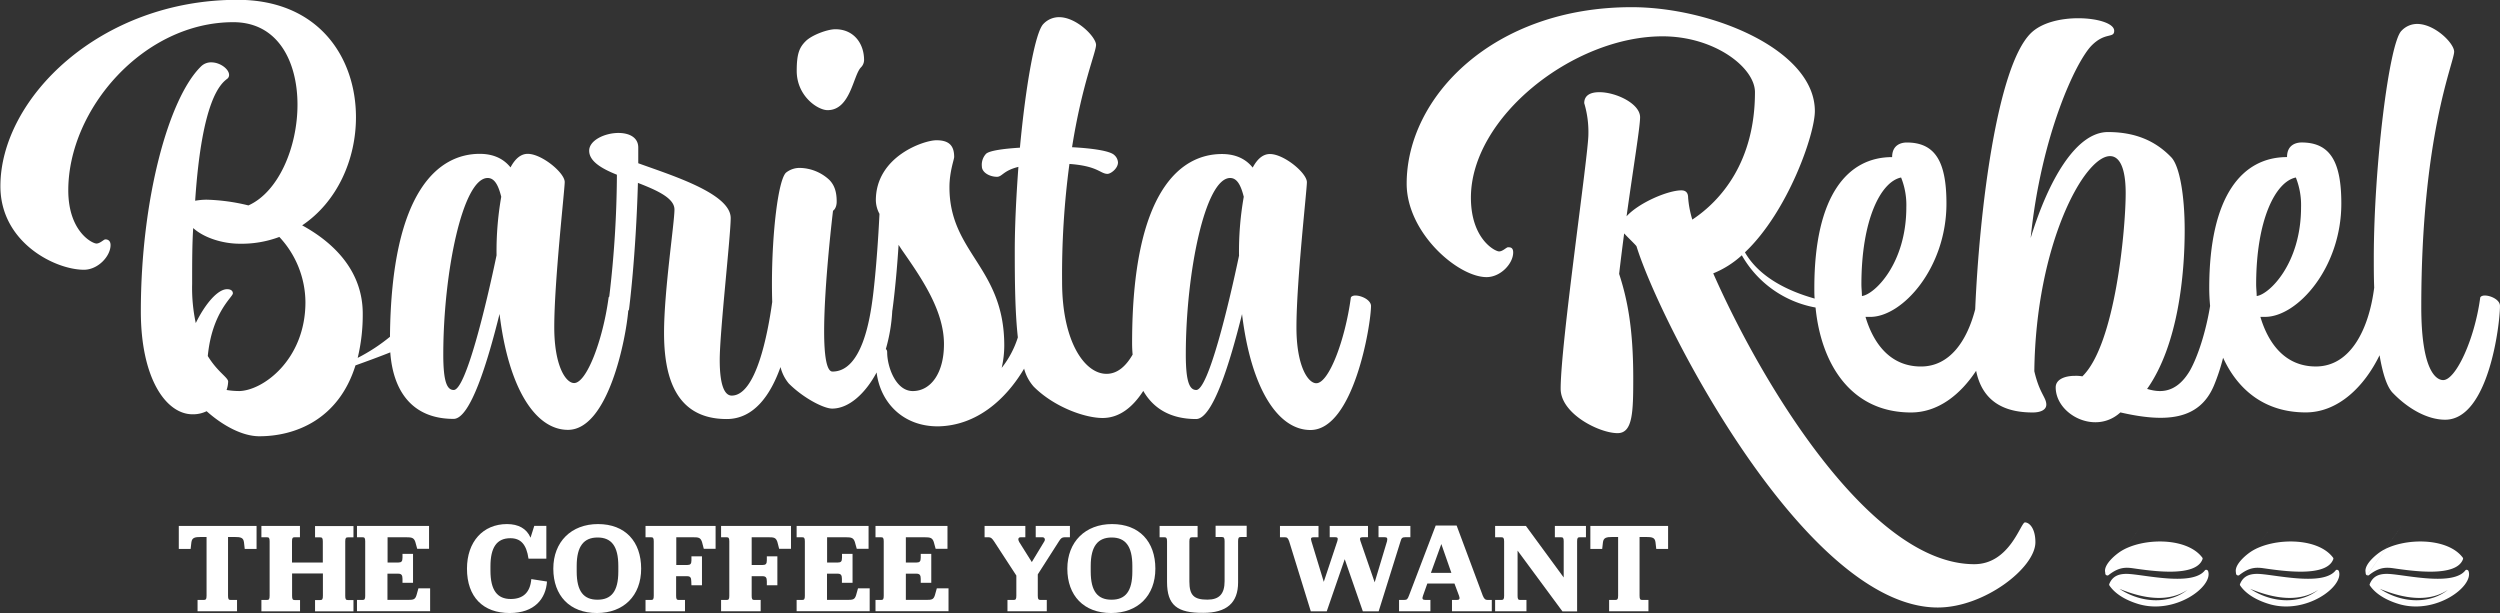
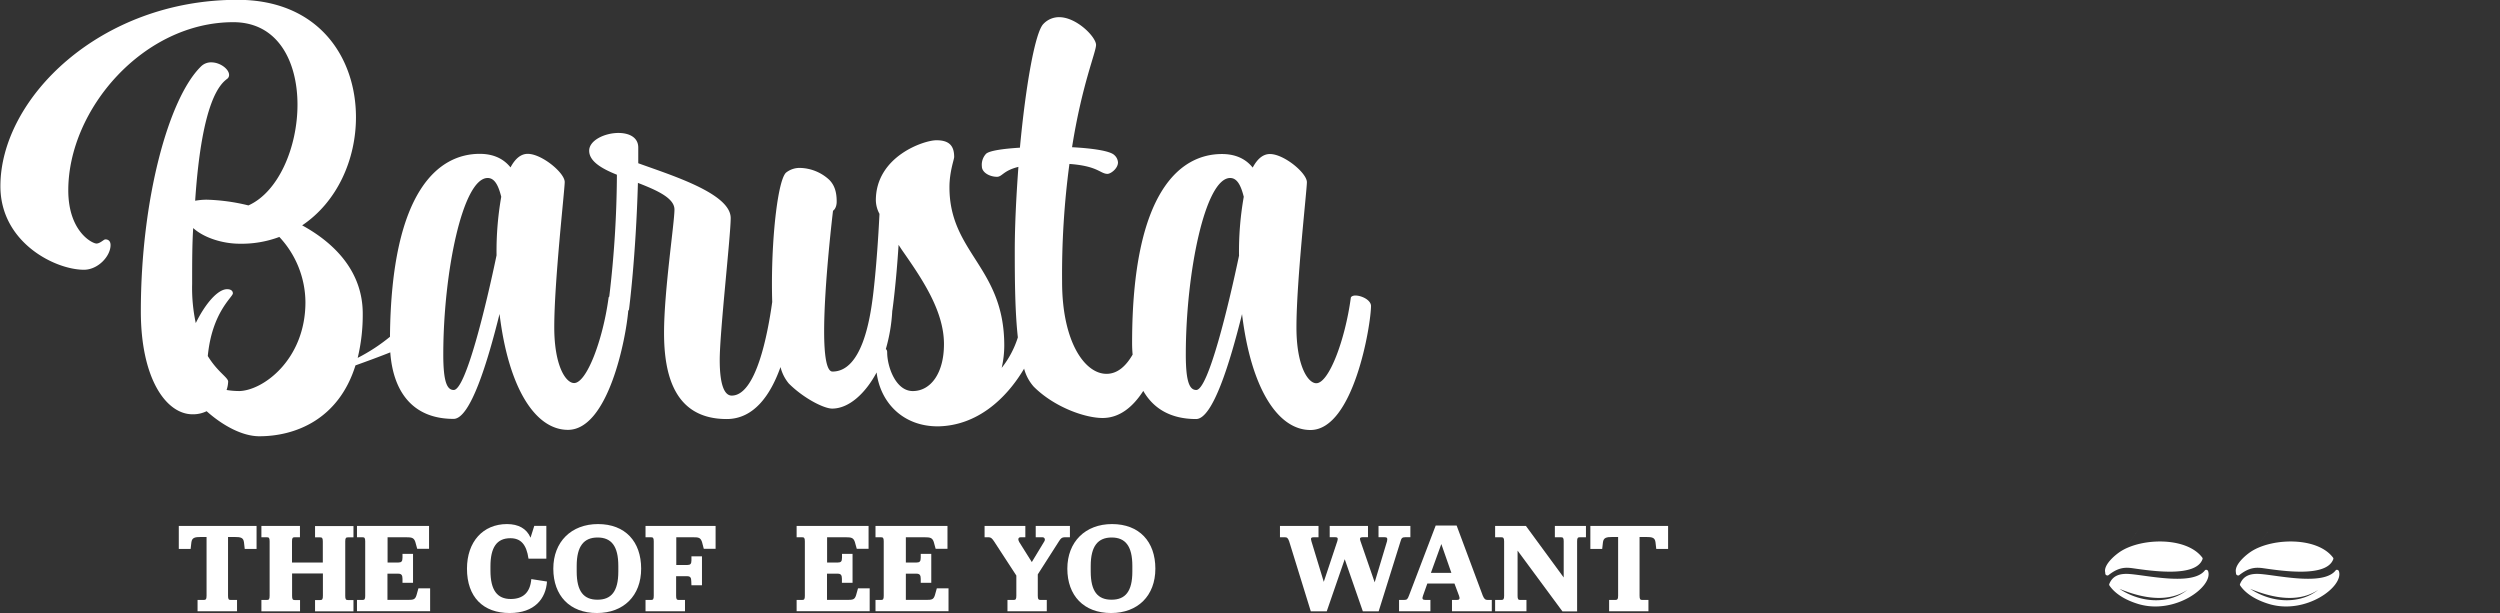
<svg xmlns="http://www.w3.org/2000/svg" id="Ebene_1" data-name="Ebene 1" viewBox="0 0 811.39 198.98">
  <rect x="0" y="0" width="811.39" height="198.98" fill="#333333" stroke="none" />
  <defs>
    <style>.cls-1{fill:#fff;}</style>
  </defs>
-   <path class="cls-1" d="M329.35,91.18c7.45,0,8.3-11.35,10.84-13.89a3.44,3.44,0,0,0,1-2.37c0-5.43-3.39-10-9.32-10-2.54,0-7.63,1.86-9.66,3.9s-2.88,4.06-2.88,9.65C319.35,86.61,326.13,91.18,329.35,91.18Z" transform="translate(-60.75 -55.43)" />
  <path class="cls-1" d="M500.67,151.34c-.84,0-1.52.34-1.52.85-1.87,13.72-7.12,27.62-11.19,27.62-2.71,0-6.44-5.6-6.44-18.13,0-14.92,3.39-44.57,3.39-47.11,0-3-7.45-9.15-12-9.15-2.2,0-4.06,1.52-5.59,4.4-2.71-3.39-6.44-4.4-10-4.4-13.21,0-29.14,11.69-29.14,61.34,0,1.28.06,2.52.17,3.75-2.11,3.66-4.86,6.25-8.48,6.25-7.12,0-14.41-10.51-14.41-29.83a269.14,269.14,0,0,1,2.38-38.29c9.32.67,10,3.22,12.37,3.22,1,0,3.39-1.7,3.39-3.73a3.47,3.47,0,0,0-1.19-2.37c-1.36-1.36-7.12-2.21-13.72-2.55,3.21-20.33,7.79-30.84,7.79-33.21,0-2.54-6.27-9-12-9a7,7,0,0,0-5.09,2.2c-2.71,2.71-5.76,20.17-7.62,40.16-5.59.34-10,1-11,2a5.2,5.2,0,0,0-1.35,4.06c0,2,2.54,3.39,4.91,3.39,1.7,0,2-2,6.95-3.22-.68,9.32-1.18,18.81-1.18,27.28,0,9.93.1,19.94,1,28.06a30.8,30.8,0,0,1-5.25,9.9,32.28,32.28,0,0,0,.84-7.28c0-25.42-17.79-30-17.79-51.35,0-5.08,1.53-9,1.53-9.83,0-3.72-1.7-5.42-5.77-5.42s-19.65,5.25-19.65,19.49a9.62,9.62,0,0,0,1.18,4.4c-.84,17.29-2.2,27.29-2.2,27.29-.85,6.43-3.39,23.89-13.05,23.89-2,0-2.71-5.59-2.71-13.05,0-15.42,2.88-39.14,2.88-39.14s1.19-.68,1.19-3c0-3.39-.85-5.43-2.37-7a14.44,14.44,0,0,0-9.49-3.9,7.09,7.09,0,0,0-4.58,1.53c-2.54,2.37-4.57,19.48-4.57,36.09q0,3,.09,5.88c-1.49,10.69-5.29,30.39-13.15,30.39-2.2,0-3.89-3.06-3.89-11.53,0-9.15,3.56-40.33,3.56-46.09,0-8-19.32-13.9-30-17.79v-5.09c0-3.38-3.05-4.74-6.44-4.74-4.4,0-9.49,2.37-9.49,5.76s3.9,5.76,9,7.8a344.67,344.67,0,0,1-2.48,39.55.6.6,0,0,0-.23.44c-1.86,13.72-7.12,27.62-11.18,27.62-2.72,0-6.44-5.6-6.44-18.13,0-14.92,3.39-44.57,3.39-47.11,0-3-7.46-9.15-12-9.15-2.2,0-4.06,1.52-5.59,4.4-2.71-3.39-6.44-4.4-10-4.4-13,0-28.7,11.4-29.12,59.37a58.44,58.44,0,0,1-10.48,6.85,59.5,59.5,0,0,0,1.64-14.37c0-13.39-8.81-22.71-19.66-28.64,11.36-7.62,17.46-21.35,17.46-35.08,0-19.31-12-38.12-38.47-38.12-44.57,0-76.93,32-76.93,60.49,0,18.3,17.79,27.12,27.11,27.12,4.58,0,8.64-4.41,8.64-8,0-1.69-1.18-1.86-1.69-1.86s-1.7,1.35-2.88,1.35c-1.36,0-9.15-3.89-9.15-17.28,0-26.27,24.4-54.56,53.55-54.56,14.57,0,20.84,12.87,20.84,26.77,0,13.72-6.1,28.3-15.93,32.7a63.12,63.12,0,0,0-13.56-1.86,21.39,21.39,0,0,0-3.72.34c2.2-33,8.3-38,10.5-39.65a1.54,1.54,0,0,0,.51-1.19c0-1.86-2.88-4.07-5.76-4.07a4.58,4.58,0,0,0-3.39,1.36c-10.51,10.33-19.49,43.21-19.49,79.47,0,22,8.31,33.39,16.78,33.39a10,10,0,0,0,4.57-1c4.92,4.4,11.36,8.13,17.12,8.13,11.61,0,25.72-5.42,31.19-23,3.83-1.37,8.24-3,11.3-4.23.85,12,6.67,21.59,20.55,21.59,5.42,0,11-18.3,14.91-34.06,2.88,23.89,11.53,37.62,22.2,37.62,13.09,0,18.84-29.64,19.57-38.67a.75.75,0,0,0,.26-.48s2.21-16.94,2.88-41c6.1,2.37,11.86,4.91,11.86,8.64,0,4.4-3.38,26.43-3.38,40,0,13.39,3.22,28,20.33,28,8.83,0,14.23-7.77,17.47-16.88a13.26,13.26,0,0,0,2.7,5.36c4.74,4.74,11.35,8.13,14.06,8.13,5.45,0,10.8-4.93,14.43-11.73,1.2,9.73,8.52,17.49,19.8,17.49h.34c12.27-.29,21.73-8.6,27.73-18.72a14.33,14.33,0,0,0,3.12,5.84c6.6,6.61,16.6,10.17,22.36,10.17,5.53,0,9.86-3.61,13.2-8.79,3.17,5.53,8.65,9.13,17.14,9.13,5.42,0,11-18.3,14.91-34.06,2.88,23.89,11.53,37.62,22.2,37.62,14.07,0,19.66-34.23,19.66-40.33C505.59,152.69,502.54,151.34,500.67,151.34Zm-362.48,31a23.74,23.74,0,0,1-3.9-.34,9.29,9.29,0,0,0,.51-2.71c0-1.36-3.39-3.05-6.61-8.31,1.36-14.23,8.14-19.14,8.14-20.33,0-.85-.68-1.36-1.87-1.36-3.05,0-7.12,4.75-10.17,11a54.42,54.42,0,0,1-1.18-12.71c0-6.78,0-12.71.34-18.13,3.56,3.22,9.66,5.08,15.08,5.08a34.77,34.77,0,0,0,12.88-2.2,31.31,31.31,0,0,1,8.47,21.18C159.88,172.18,146,182.35,138.19,182.35Zm83.72-44.06c-3.39,16.27-10,43.72-13.9,43.72-2.2,0-3.39-2.71-3.39-11.52,0-26.44,6.27-57.28,14.41-57.28,2.37,0,3.55,2.71,4.4,6.1A102.14,102.14,0,0,0,221.91,138.29ZM357,182.35c-5.59,0-8.31-8-8.31-12.54,0-.59-.17-.92-.44-1.08a54.6,54.6,0,0,0,2.09-12.46.81.81,0,0,0,.05-.19s1.19-8.3,2-21.18l1,1.53c6.27,9,13.73,19.65,13.73,30.67C367.14,176.42,362.9,182.35,357,182.35Zm105.91-44.06C459.5,154.56,452.89,182,449,182c-2.2,0-3.39-2.71-3.39-11.52,0-26.44,6.27-57.28,14.4-57.28,2.38,0,3.56,2.71,4.41,6.1A102.07,102.07,0,0,0,462.88,138.29Z" transform="translate(-60.75 -55.43)" />
-   <path class="cls-1" d="M867.22,151.34c-.85,0-1.52.34-1.52.85-1.87,13.72-8,26.6-12,26.6-2.2,0-7.11-2.88-7.11-23.72,0-55.92,10.67-79.31,10.67-82.87,0-2.71-6.27-9-12-9a6.93,6.93,0,0,0-5.08,2.21c-4.07,3.89-9,44.56-9,73.71,0,3.22,0,6.46.13,9.66-1.65,13-7.41,25.59-18.94,25.59-10.34,0-15.59-8-18-16.1h1.53c10.5,0,24.74-15.93,24.74-36.78,0-13.21-3.39-19.82-12.88-19.82-1.7,0-4.74.68-4.74,4.74-14.41,0-25.25,12.37-25.25,42.54,0,1.94.11,3.87.28,5.78-1.35,8.29-3.95,16.38-6.56,21-4.91,8.3-10.84,6.78-13.89,5.93,10.17-14.4,12.2-37.45,12.2-51.51,0-11.53-1.7-21-4.41-23.73-4.91-5.08-11.35-8.13-20.5-8.13-10.34,0-19.32,15.59-25.08,34.4,3.39-33.38,14.74-57.45,19.83-62.53,4.4-4.41,7.28-2.2,7.28-4.74,0-2.38-5.42-4.07-11.69-4.07-5.59,0-11.86,1.36-15.42,4.91-11,11-16.65,57.81-18,89.56-2.63,10.15-8.19,18.56-17.6,18.56-10.33,0-15.59-8-18-16.1h1.52c10.51,0,24.75-15.93,24.75-36.78,0-13.21-3.39-19.82-12.88-19.82-1.7,0-4.75.68-4.75,4.74-14.4,0-25.25,12.37-25.25,42.54,0,1.12,0,2.25.1,3.37-8.33-2.34-17.86-6.74-22.62-15,13.94-13.19,22.69-38.27,22.69-45.85,0-19.82-33.39-33.72-59.48-33.72-44.74,0-73,29-73,57.28,0,15.92,16.61,30.33,25.93,30.33,4.58,0,8.64-4.41,8.64-8,0-1.69-1-1.69-1.69-1.69-.51,0-1.7,1.35-2.88,1.35-1.36,0-9.15-4.06-9.15-17.45,0-26.1,33.21-52.36,62.19-52.36,16.94,0,30,10.17,30,18.13,0,22.37-10.84,35.08-20.33,41.35a32.73,32.73,0,0,1-1.36-7.12c0-1.69-.85-2.37-2.2-2.37-4.34,0-13.76,4-17.78,8.42,2.22-16,4.39-29,4.39-32.15,0-4.4-7.79-8.13-13.22-8.13-2.88,0-4.91,1-4.91,3.56a32.63,32.63,0,0,1,1.35,10.17c0,6.61-9,67.78-9,82.52,0,8.13,12.54,14.41,18.47,14.41,4.92,0,5.09-6.78,5.09-17.8,0-16.6-2-25.92-4.58-33.89.51-4.45,1.07-8.87,1.63-13.14,1.33,1.47,3.4,3.37,4,4.16,7.63,24.74,54.91,117.26,97.78,117.26,15.08,0,31.69-12.88,31.69-21.18,0-4.57-2-6.44-3.39-6.44s-4.92,13.56-16.44,13.56c-33.89,0-69.14-59-84.73-94.39a30.85,30.85,0,0,0,9.28-5.87A34.6,34.6,0,0,0,650,155.24c1.77,18.2,11.39,34.06,31,34.06,8.73,0,16-5.77,21.11-13.53,2.33,11.49,11.23,13.53,18.38,13.53,2.54,0,4.4-.85,4.4-2.54,0-2.38-2.2-3.56-3.89-10.85.5-41.35,16.26-69.81,24.57-69.81,3.05,0,5.08,3.72,5.08,12,0,11.7-3.39,49.15-14.06,59.48a11.22,11.22,0,0,0-2.38-.17c-3.39,0-6.27,1.19-6.27,3.73,0,8.82,12.88,15.59,21,8.14,14.74,3.39,25.58,2.54,30.33-8.65a64.48,64.48,0,0,0,3-9.09c4.78,10.4,13.49,17.74,26.83,17.74,10.53,0,19-8.38,23.95-18.55,1,5.84,2.36,10.3,4.35,12.28,4.91,5.08,11.18,8.64,16.94,8.64,14.07,0,17.79-30.84,17.79-36.94C872.13,152.69,869.09,151.34,867.22,151.34Zm-202.34-3.56c0-21,6.27-33.38,12.88-34.74a23.93,23.93,0,0,1,1.7,9.66c0,18.3-10.34,28.3-14.41,28.81C665.05,150.32,664.88,149,664.88,147.78Zm128.12,0c0-21,6.27-33.38,12.88-34.74a24.14,24.14,0,0,1,1.69,9.66c0,18.3-10.34,28.3-14.4,28.81C793.17,150.32,793,149,793,147.78Z" transform="translate(-60.75 -55.43)" />
  <path class="cls-1" d="M745.4,245.47a.5.5,0,0,1-.08-.48c1-2.48,3-3.51,6.5-3.27,5.81.41,20.62,3.92,24.55-1.18a.52.52,0,0,1,.56-.16.67.67,0,0,1,.48.43c1.69,5-10.74,14.18-22.57,10.68-3.13-.93-7.2-2.74-9.44-6m25.43,1.3q-8.16,5.53-22.2-.25C755.91,251.39,765.08,251.49,770.83,246.77Zm-14.48-21.65-11.92,17a.66.66,0,0,1-.39-.49c0-.39-.1-.76-.1-.89-.09-2.47,3.62-5.48,5.19-6.45,7-4.37,21.34-4.61,26.38,2.08a.5.5,0,0,1,.09.49c-2.09,6-16.29,3.88-22.49,3-2.68-.4-4.87-.3-8.08,2.25A.58.58,0,0,1,744.43,242.12Z" transform="translate(-60.75 -55.43)" />
  <path class="cls-1" d="M787.83,245.47a.49.49,0,0,1-.07-.48c1-2.48,3-3.51,6.49-3.27,5.81.41,20.63,3.92,24.56-1.18a.51.51,0,0,1,.56-.16.69.69,0,0,1,.48.43c1.68,5-10.75,14.18-22.57,10.68-3.14-.93-7.21-2.74-9.45-6m25.44,1.3q-8.16,5.53-22.21-.25C798.35,251.39,807.52,251.49,813.27,246.77Zm-14.48-21.65-11.92,17a.64.64,0,0,1-.39-.49,8.31,8.31,0,0,1-.1-.89c-.1-2.47,3.61-5.48,5.18-6.45,7-4.37,21.34-4.61,26.38,2.08a.5.5,0,0,1,.1.49c-2.1,6-16.3,3.88-22.5,3-2.67-.4-4.86-.3-8.08,2.25A.56.56,0,0,1,786.87,242.12Z" transform="translate(-60.75 -55.43)" />
-   <path class="cls-1" d="M829.93,245.47a.47.47,0,0,1-.07-.48c1-2.48,2.95-3.51,6.49-3.27,5.81.41,20.62,3.92,24.56-1.18a.51.51,0,0,1,.56-.16.68.68,0,0,1,.47.43c1.69,5-10.74,14.18-22.56,10.68-3.14-.93-7.21-2.74-9.45-6m25.43,1.3q-8.16,5.53-22.2-.25C840.45,251.39,849.61,251.49,855.36,246.77Zm-14.48-21.65-11.92,17a.66.66,0,0,1-.39-.49c-.05-.39-.09-.76-.1-.89-.09-2.47,3.62-5.48,5.19-6.45,7-4.37,21.34-4.61,26.38,2.08a.53.53,0,0,1,.1.49c-2.1,6-16.3,3.88-22.5,3-2.68-.4-4.87-.3-8.08,2.25A.58.58,0,0,1,829,242.12Z" transform="translate(-60.75 -55.43)" />
  <path class="cls-1" d="M124.87,250.15h2c.67,0,.92-.25.92-1.38V229.71H126c-2.09,0-2.92.25-3.13,1.71l-.25,2.17h-3.84v-7.46h25.24v7.46h-3.84l-.25-2.17c-.21-1.5-1-1.71-3.17-1.71h-2v19.06c0,1.13.2,1.38.87,1.38h2.05v3.67H124.87Z" transform="translate(-60.75 -55.43)" />
  <path class="cls-1" d="M145.59,250.15h1.79c.67,0,.88-.25.88-1.38V231.13c0-1.08-.21-1.33-.88-1.33h-1.79v-3.67H158.1v3.67h-1.71c-.67,0-.87.25-.87,1.33V238h10v-6.84c0-1.08-.21-1.33-.88-1.33H163v-3.67h12.47v3.67h-1.79c-.67,0-.88.25-.88,1.33v17.64c0,1.13.21,1.38.88,1.38h1.79v3.67H163v-3.67h1.67c.67,0,.88-.25.88-1.38v-7.25h-10v7.25c0,1.13.2,1.38.87,1.38h1.71v3.67H145.59Z" transform="translate(-60.75 -55.43)" />
  <path class="cls-1" d="M176.61,250.15h1.8c.66,0,.87-.25.87-1.33V231.13c0-1.08-.21-1.33-.87-1.33h-1.8v-3.67H200v7.42h-3.84l-.62-2.25c-.46-1.34-1.13-1.5-3-1.5h-6V238H190c1,0,1.38-.34,1.38-1.55v-1.25h3.42v9.38h-3.42v-1.29c0-1.17-.34-1.67-1.38-1.67H186.5v8.51h6.42c2,0,2.54-.08,3-1.5l.63-2.25h3.8v7.42H176.61Z" transform="translate(-60.75 -55.43)" />
  <path class="cls-1" d="M212.31,240c0-8.76,5.21-14.48,13-14.48,3.67,0,6.38,1.46,7.63,4.42l1.21-3.83h3.92v10.63h-5.79c-.67-4.63-2.51-6.63-5.89-6.63-4.42,0-6.46,3-6.46,9.14v1.37c0,6.38,2.21,9.22,6.59,9.22,3.88,0,6.3-2,6.67-6.46l5.09.79c-.37,5.54-4,10.22-12.1,10.22C217.56,254.41,212.31,249.19,212.31,240Z" transform="translate(-60.75 -55.43)" />
  <path class="cls-1" d="M240.33,240c0-8.72,5.83-14.48,14.51-14.48,8.84,0,14,5.68,14,14.48s-5.71,14.39-14.34,14.39C245.66,254.41,240.33,248.73,240.33,240Zm21.1.91V239.1c0-6.47-2.29-9.22-6.72-9.22s-6.79,2.75-6.79,9.22v1.83c0,6.47,2.29,9.14,6.75,9.14S261.43,247.4,261.43,240.93Z" transform="translate(-60.75 -55.43)" />
  <path class="cls-1" d="M285.11,244.1c0-1.21-.33-1.66-1.37-1.66h-3.55v6.38c0,1.08.21,1.33.88,1.33h2v3.67H270.26v-3.67h1.8c.66,0,.87-.25.87-1.33V231.13c0-1.08-.21-1.33-.87-1.33h-1.8v-3.67H293v7.42h-3.83l-.59-2.25c-.5-1.42-1.12-1.5-3-1.5h-5.34v9h3.55c1,0,1.37-.34,1.37-1.5V236h3.42v9.39h-3.42Z" transform="translate(-60.75 -55.43)" />
-   <path class="cls-1" d="M309.63,244.1c0-1.21-.34-1.66-1.38-1.66h-3.54v6.38c0,1.08.21,1.33.87,1.33h2.05v3.67H294.78v-3.67h1.8c.66,0,.87-.25.87-1.33V231.13c0-1.08-.21-1.33-.87-1.33h-1.8v-3.67h22.69v7.42h-3.84l-.58-2.25c-.5-1.42-1.13-1.5-3-1.5h-5.34v9h3.54c1,0,1.38-.34,1.38-1.5V236h3.42v9.39h-3.42Z" transform="translate(-60.75 -55.43)" />
  <path class="cls-1" d="M319.3,250.15h1.79c.67,0,.88-.25.88-1.33V231.13c0-1.08-.21-1.33-.88-1.33H319.3v-3.67h23.35v7.42h-3.83l-.63-2.25c-.46-1.34-1.12-1.5-3-1.5h-6V238h3.47c1,0,1.37-.34,1.37-1.55v-1.25h3.42v9.38H334v-1.29c0-1.17-.33-1.67-1.37-1.67h-3.47v8.51h6.43c2,0,2.54-.08,3-1.5l.63-2.25h3.79v7.42H319.3Z" transform="translate(-60.75 -55.43)" />
  <path class="cls-1" d="M344.9,250.15h1.8c.66,0,.87-.25.87-1.33V231.13c0-1.08-.21-1.33-.87-1.33h-1.8v-3.67h23.36v7.42h-3.84l-.62-2.25c-.46-1.34-1.13-1.5-3.05-1.5h-6V238h3.46c1,0,1.37-.34,1.37-1.55v-1.25H363v9.38h-3.42v-1.29c0-1.17-.33-1.67-1.37-1.67h-3.46v8.51h6.42c2,0,2.54-.08,3-1.5l.63-2.25h3.8v7.42H344.9Z" transform="translate(-60.75 -55.43)" />
  <path class="cls-1" d="M387.73,250.15h2c.67,0,.88-.25.88-1.38v-6.54l-7.26-11.14c-.63-.92-1-1.29-1.75-1.29h-1.3v-3.67h13.23v3.67H392c-.83,0-.92.75-.46,1.54l4.09,6.51,4.09-6.76c.37-.67,0-1.29-.63-1.29H396.9v-3.67H408v3.67h-1.71c-.88,0-1.25.37-1.84,1.29l-6.88,10.76v6.92c0,1.13.25,1.38.92,1.38h2v3.67H387.73Z" transform="translate(-60.75 -55.43)" />
  <path class="cls-1" d="M407.16,240c0-8.72,5.84-14.48,14.51-14.48,8.84,0,14.06,5.68,14.06,14.48s-5.72,14.39-14.35,14.39C412.5,254.41,407.16,248.73,407.16,240Zm21.1.91V239.1c0-6.47-2.29-9.22-6.71-9.22s-6.8,2.75-6.8,9.22v1.83c0,6.47,2.29,9.14,6.76,9.14S428.26,247.4,428.26,240.93Z" transform="translate(-60.75 -55.43)" />
-   <path class="cls-1" d="M439.52,244.31V231.13c0-1.08-.21-1.33-.88-1.33H437.1v-3.67h12.34v3.67h-1.75c-.67,0-.92.25-.92,1.33v13c0,4.5,1.46,5.92,5.84,5.92,3.88,0,5.59-1.88,5.59-6v-13c0-1.08-.25-1.33-.92-1.33h-2v-3.67h10.09v3.67H463.5c-.71,0-.92.25-.92,1.33v13.39c0,6.67-3.71,9.89-11.3,9.89C442.77,254.41,439.52,251.82,439.52,244.31Z" transform="translate(-60.75 -55.43)" />
  <path class="cls-1" d="M479.17,231.17c-.38-1.08-.67-1.37-1.42-1.37h-1.58v-3.67h12.51v3.67H487.1c-.8,0-1.05.25-.71,1.33l4,13.14L494.81,231c.29-1,0-1.21-.67-1.21h-1.83v-3.67h12.43v3.67h-1.8c-.71,0-1,.29-.66,1.21l4.63,13.43,4-13.31c.25-1.08,0-1.33-.75-1.33h-2v-3.67h10.34v3.67h-1.71c-.87,0-1.21.25-1.5,1.37l-7.09,22.69h-5.13l-5.88-16.93-5.84,16.93h-5.17Z" transform="translate(-60.75 -55.43)" />
  <path class="cls-1" d="M532.8,244.81H524l-1.42,4c-.38,1-.08,1.33.79,1.33H525v3.67H514.82v-3.67h1.67c.92,0,1.12-.29,1.54-1.38L526.71,226h6.8L542,248.77c.42,1,.79,1.38,1.59,1.38h1.33v3.67H532v-3.67h1.55c.83,0,1.12-.33.75-1.33Zm-7.64-3.46h6.64L528.54,232Z" transform="translate(-60.75 -55.43)" />
  <path class="cls-1" d="M556,226.13l12.26,16.72V231.13c0-1.08-.21-1.33-.87-1.33h-2v-3.67h10.09v3.67h-2c-.67,0-.87.25-.87,1.33v22.73h-4.76l-14.56-19.72v14.68c0,1.08.21,1.33.88,1.33h2v3.67H546v-3.67h2c.67,0,.92-.25.92-1.33V231.13c0-1.08-.25-1.33-.92-1.33h-2v-3.67Z" transform="translate(-60.75 -55.43)" />
  <path class="cls-1" d="M583,250.15h2c.67,0,.92-.25.92-1.38V229.71h-1.8c-2.08,0-2.92.25-3.12,1.71l-.25,2.17h-3.84v-7.46h25.23v7.46H598.3l-.25-2.17c-.2-1.5-1-1.71-3.17-1.71h-2v19.06c0,1.13.21,1.38.88,1.38h2v3.67H583Z" transform="translate(-60.75 -55.43)" />
</svg>